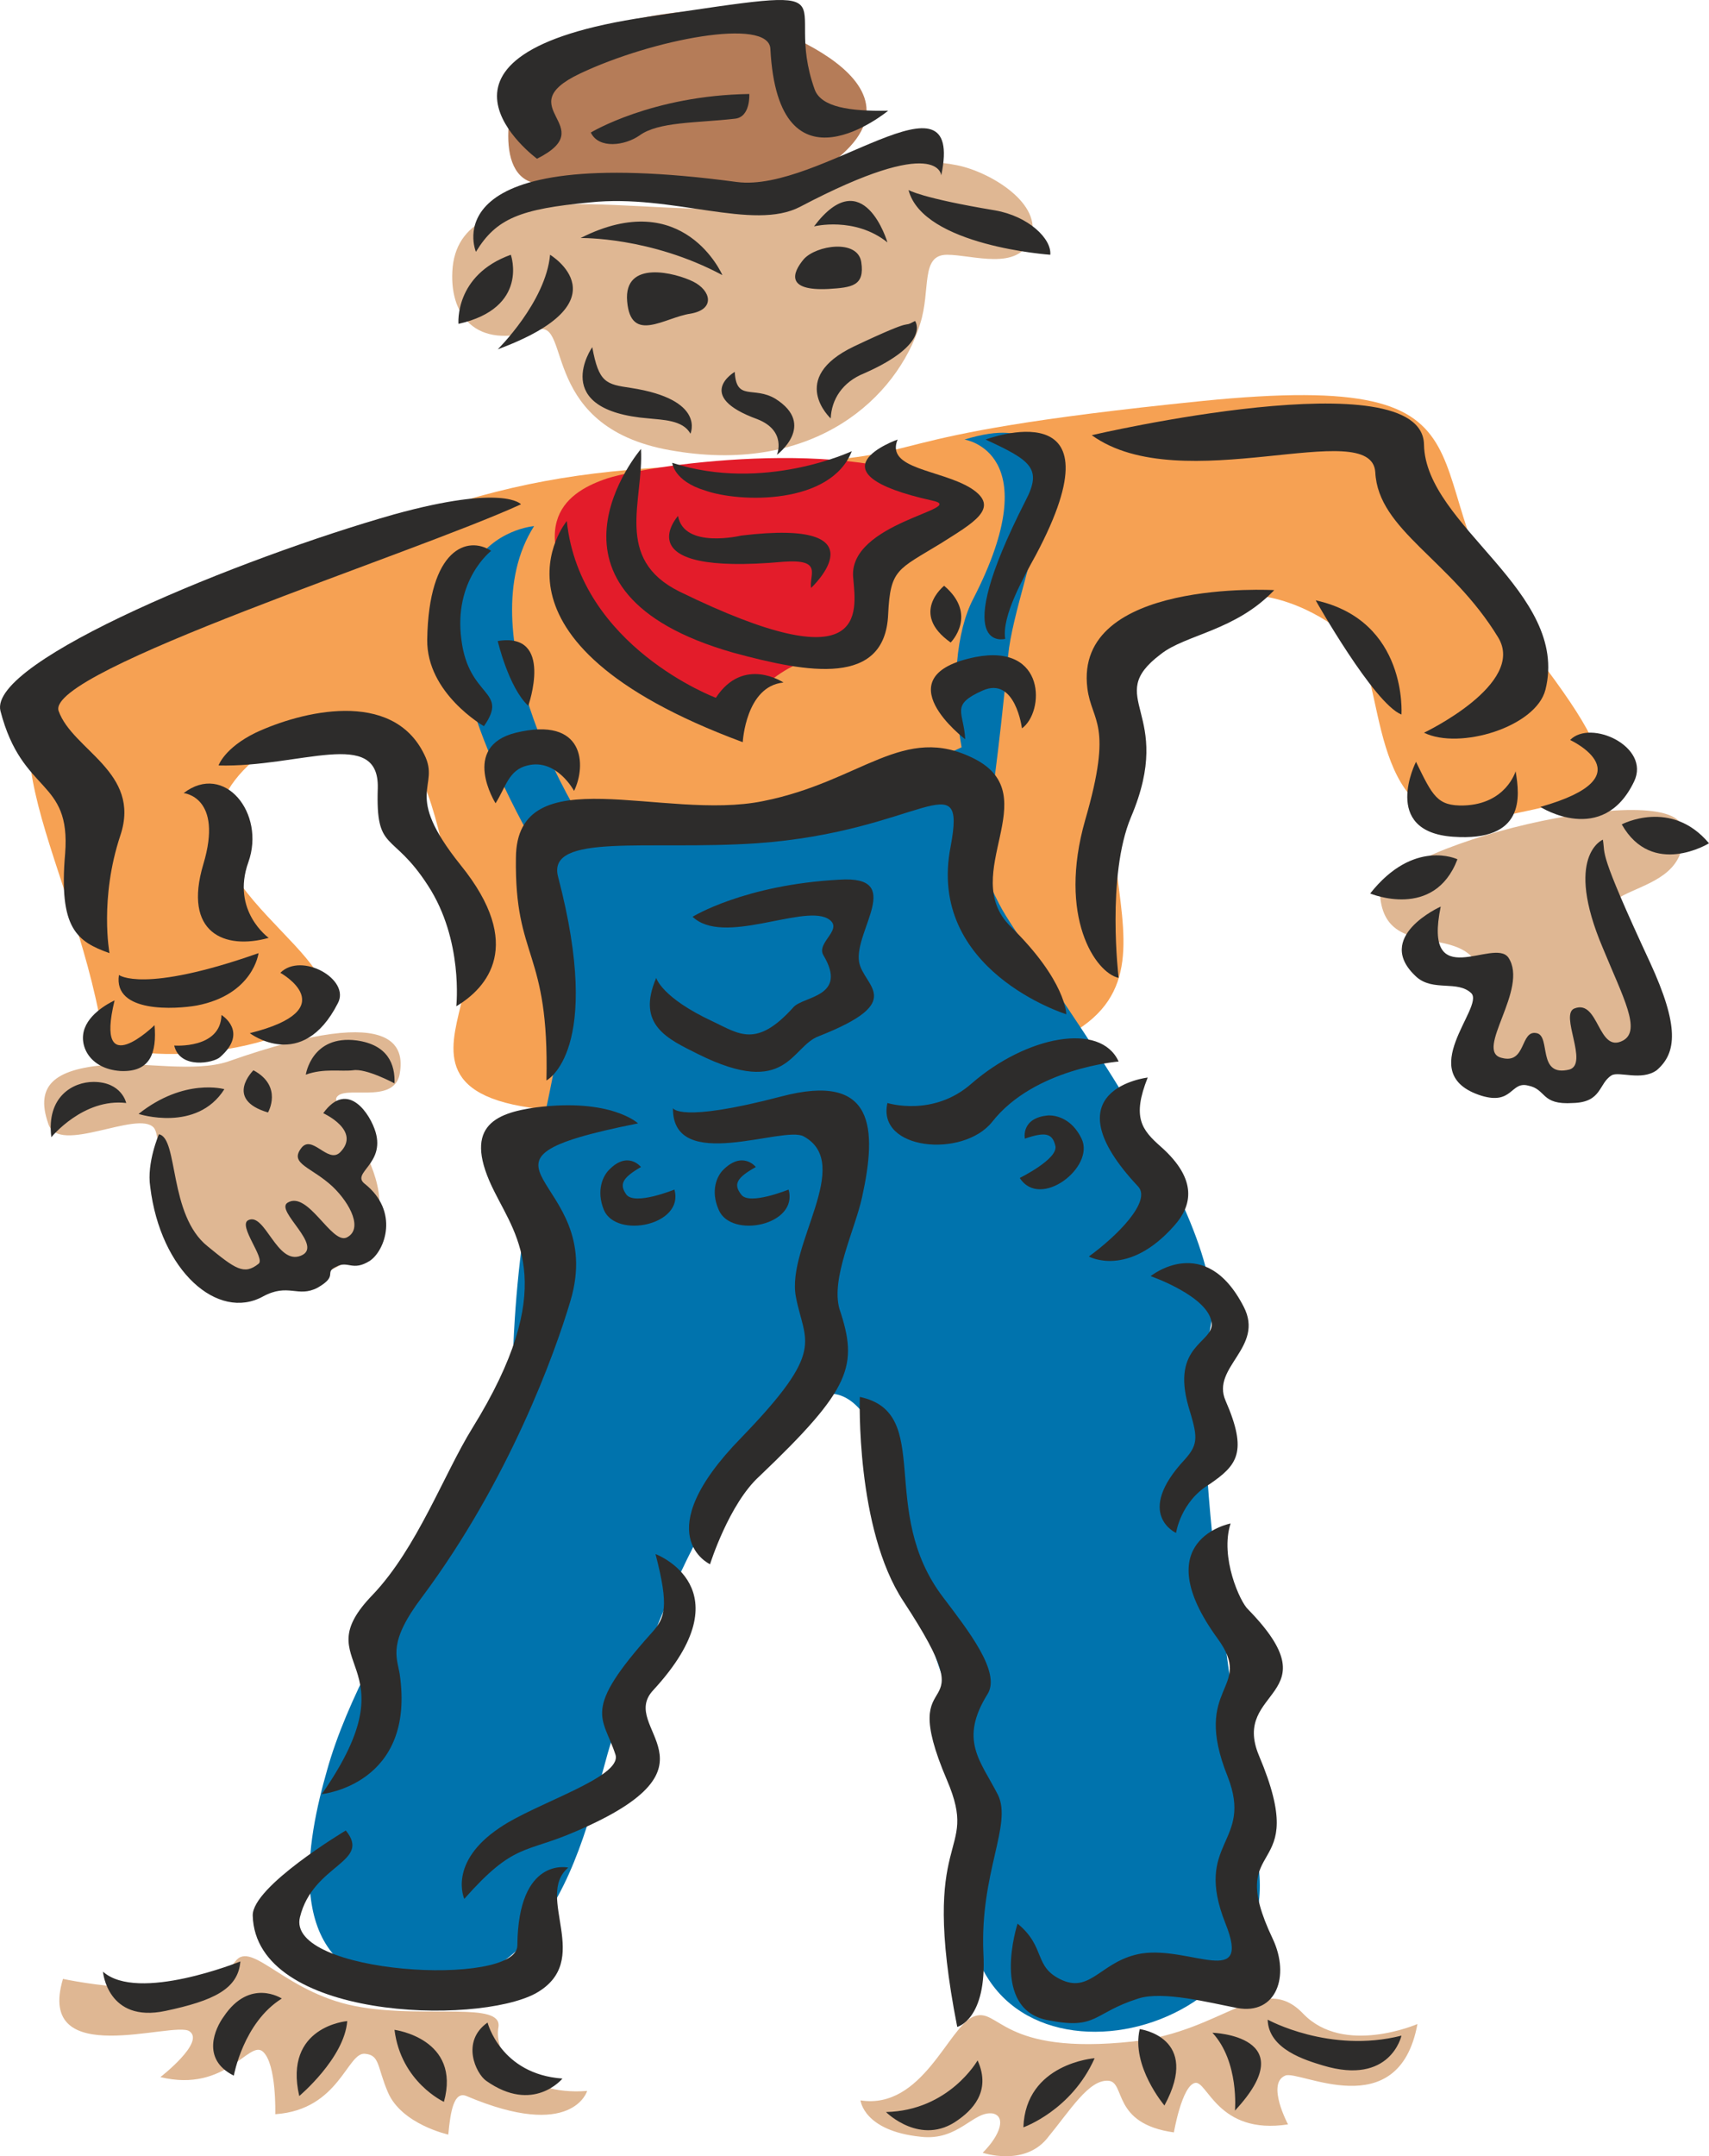
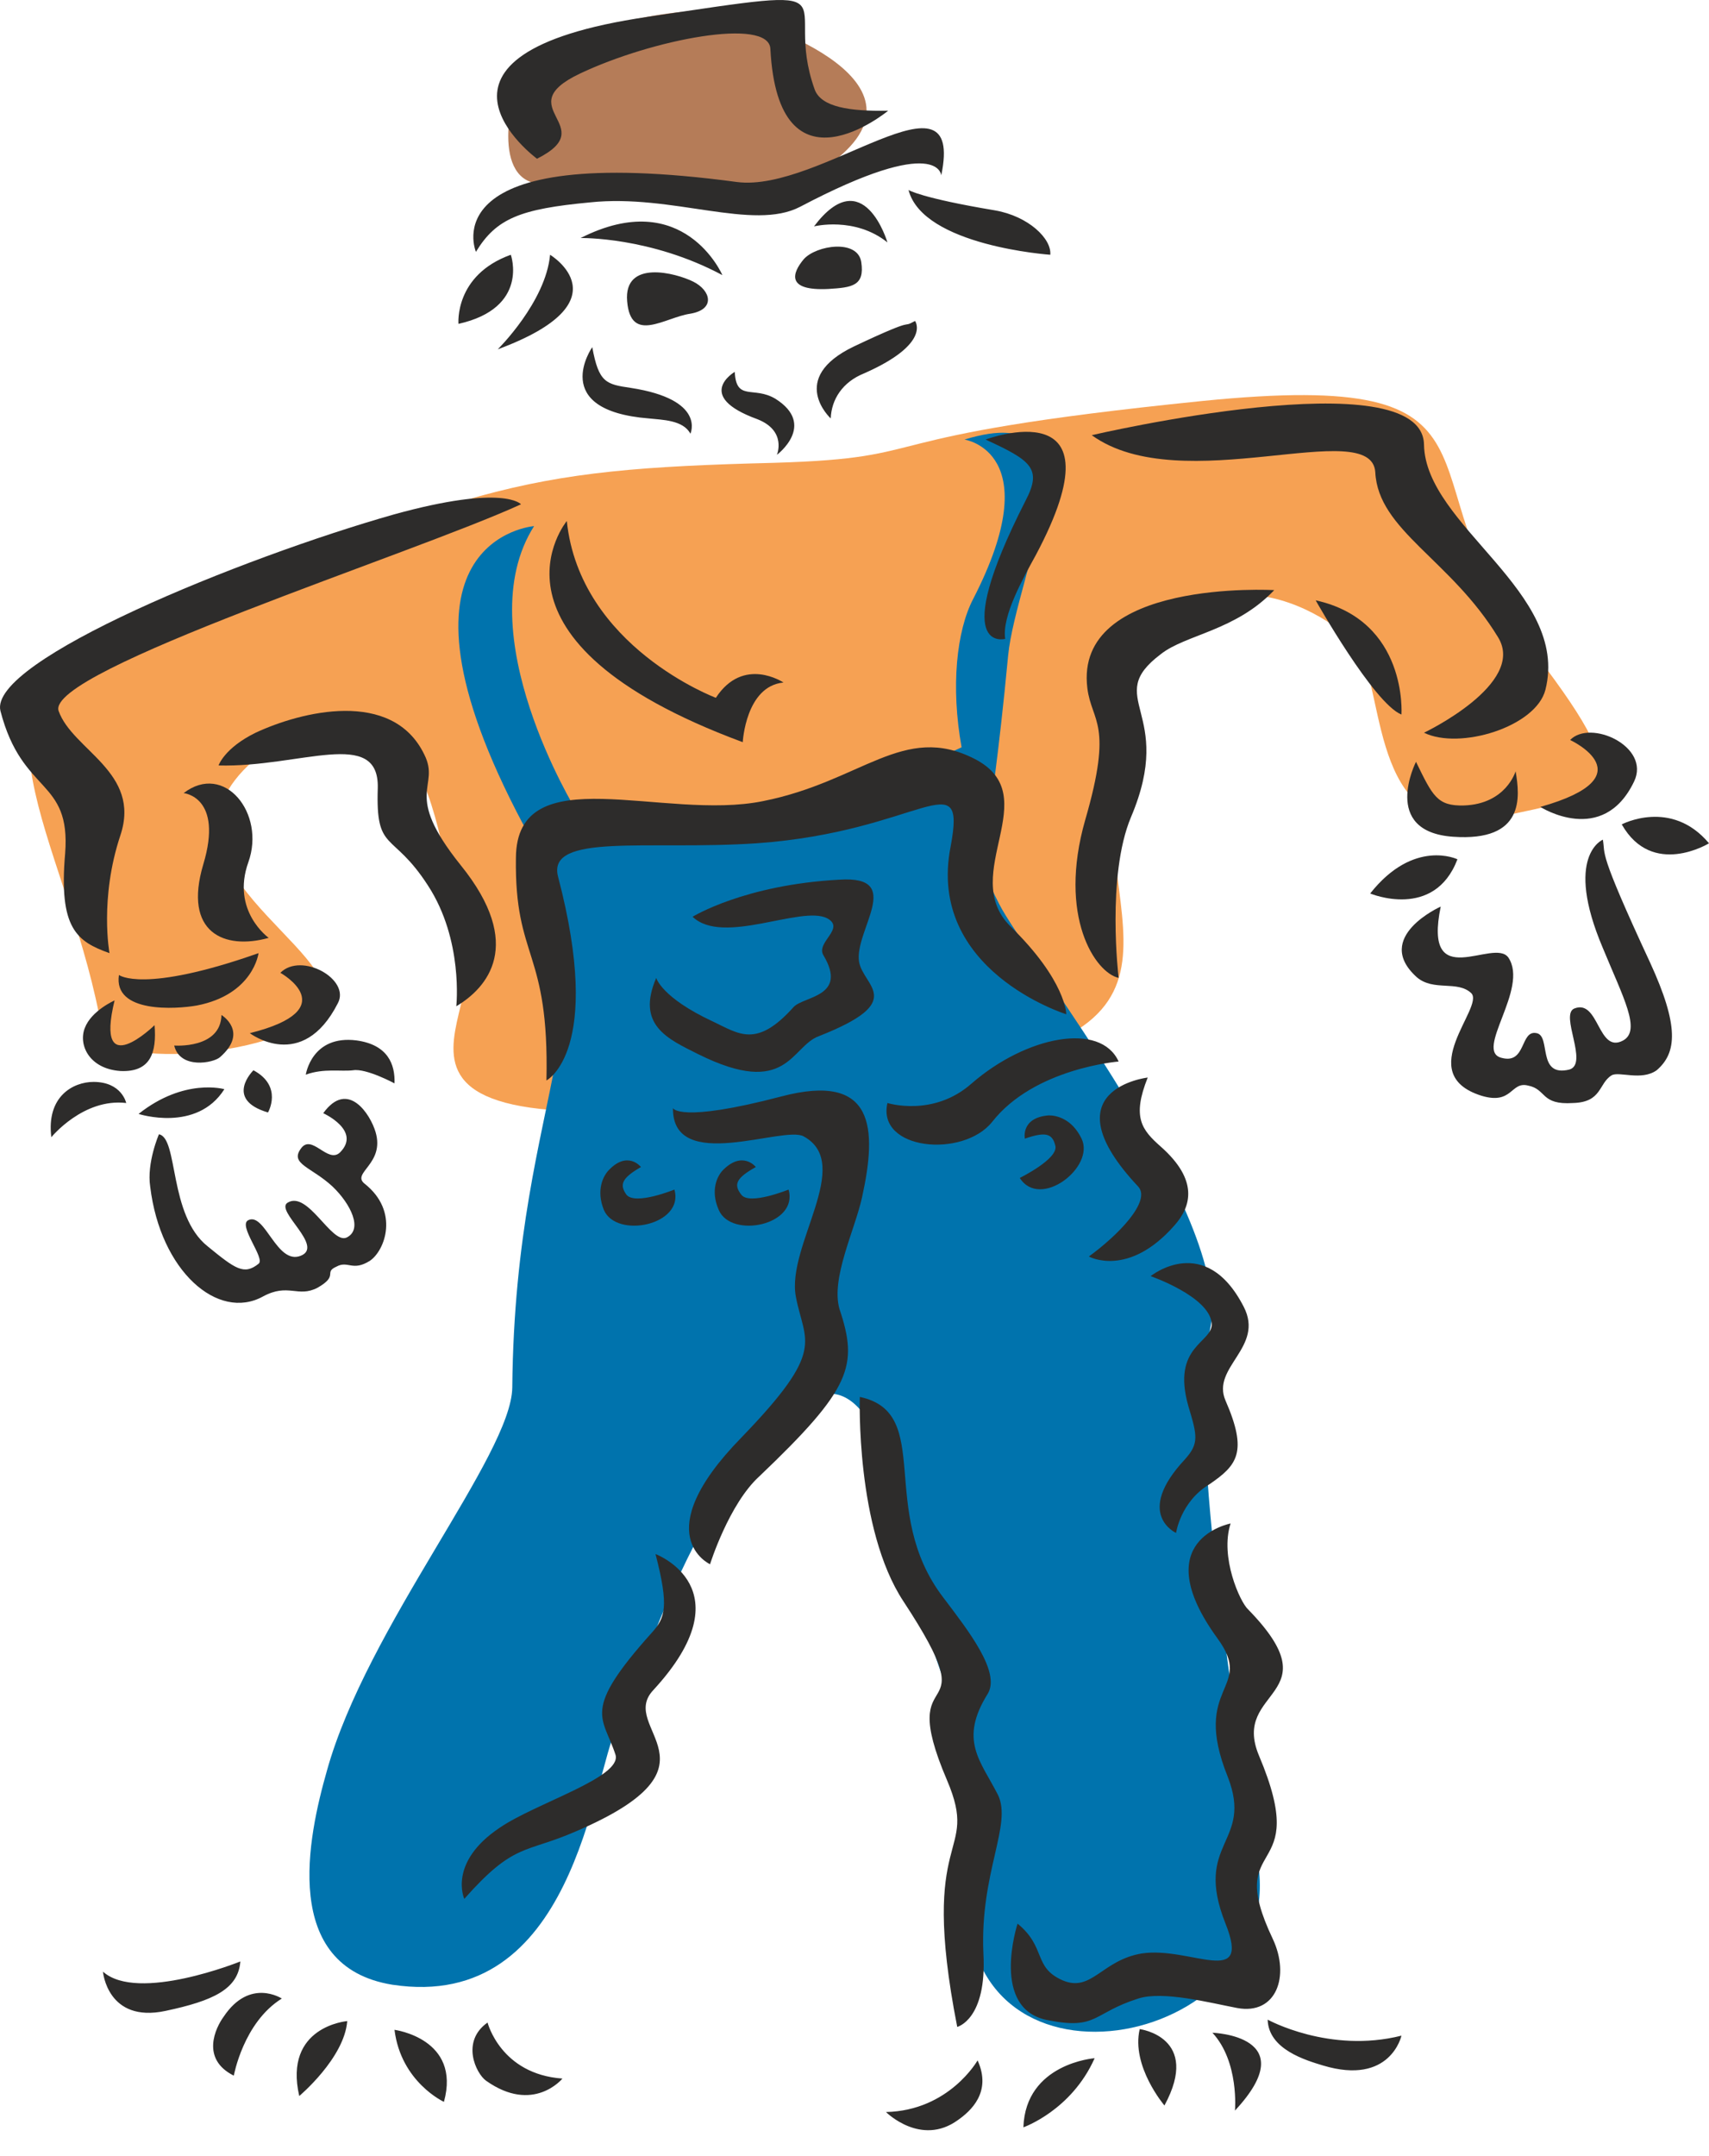
<svg xmlns="http://www.w3.org/2000/svg" width="225.657" height="284.538" viewBox="0 0 169.243 213.404">
-   <path d="M250.334 513.177c6.552 1.08 13.896-.576 13.536 1.944-.504 2.736 2.376 6.84 8.784 6.336 0 0-1.44 4.968-11.952.504-1.224-.504-1.584 1.44-1.8 3.816 0 0-4.608-1.008-5.976-4.176-1.08-2.52-.792-3.672-2.232-3.816-1.8-.288-2.52 5.544-8.928 5.976 0 0 .144-4.968-1.224-6.192-1.368-1.224-3.6 4.104-10.152 2.52 0 0 4.464-3.456 2.88-4.536-1.512-1.08-15.264 3.96-12.528-5.184 0 0 13.608 2.952 17.064-1.728 1.656-2.232 5.112 3.384 12.528 4.536zm76.392 3.383c-13.248 1.44-13.248-3.527-15.84-2.447-2.448 1.008-5.04 9.216-11.16 8.28 0 0 .288 3.024 5.976 3.6 3.744.432 5.184-2.592 7.128-2.304 1.296.288.792 2.088-1.008 3.888 0 0 4.032 1.368 6.336-1.368 2.376-2.88 4.176-5.904 6.12-5.76 1.728.144.288 4.248 6.48 5.112 0 0 .792-4.608 2.088-4.896 1.224-.288 2.232 5.184 9.216 4.104 0 0-2.16-4.032-.288-4.824 1.296-.648 11.232 5.04 13.104-5.112 0 0-7.272 3.168-11.304-1.008-4.032-4.248-7.848 1.728-16.848 2.736zm54.432-119.951c.792 7.92-12.24 4.32-6.12 12.24 10.296 13.176-15.408 19.224-13.752 5.4 1.224-10.152-9.216-3.528-10.08-10.8-.648-5.112 29.448-12.24 29.952-6.84zm-155.592 23.256c-5.4.36-7.704 1.872-6.264 5.904 1.008 3.096 8.856-1.44 10.44.36 1.584 1.872-1.8 22.392 16.704 14.472 12.168-5.112.792-16.128 1.368-17.424.648-1.368 5.616.72 6.264-2.304.36-2.016.792-7.56-16.992-1.296-3.24 1.08-8.424.072-11.52.288zm33.768-78.912c-.432 4.68 2.232 8.28 8.424 6.192 3.384-1.008.072 9.936 13.68 12.024 13.752 2.232 21.888-5.256 24.192-12.6 1.08-3.384 0-6.84 2.664-6.84 2.52 0 7.056 1.656 8.28-1.584 1.296-3.456-4.032-6.624-7.272-7.272-7.776-1.584-12.744 3.024-20.376 4.104-10.08 1.224-28.584-3.888-29.592 5.976z" style="fill:#dfb793" transform="translate(-214.507 -314.515)" />
  <path d="M269.702 332.529c3.6-.936 19.584 3.096 26.208-1.224 12.744-8.424-5.76-14.616-9.792-15.552-4.032-.936-18.36 2.088-20.016 6.048-1.728 4.32-2.592 12.24 3.6 10.728z" style="fill:#b57c58" transform="translate(-214.507 -314.515)" />
  <path d="M224.63 416.625c.648 4.248 22.176 2.016 22.032-3.744-.216-5.76-20.304-14.616-4.536-24.984 15.696-10.368 16.272 13.968 18.36 21.312 2.232 7.344-17.352 22.68 48.6 11.16 28.224-4.896 10.584-17.496 16.992-36.216 6.48-18.792 21.744-7.776 23.04-5.328 2.592 4.896 1.296 19.08 13.32 16.632 12.024-2.448 14.544-2.736 3.24-17.352-12.744-16.56.144-27.144-32.112-23.904-34.848 3.528-25.416 5.616-42.408 6.12-25.776.648-29.808 2.232-66.672 17.784-14.544 6.12-2.808 20.736.144 38.52z" style="fill:#f6a153" transform="translate(-214.507 -314.515)" />
-   <path d="M274.31 361.977c-3.816 1.368-8.496 4.608-.432 15.264 3.312 4.536 10.224 6.984 12.816 7.2 2.664.216 4.032-4.824 10.944-5.112 6.912-.432 3.24-4.68 2.808-7.128-.432-2.52 15.696-4.824 7.992-9.288-9.504-5.4-30.456-2.304-34.128-.936z" style="fill:#e31c2a" transform="translate(-214.507 -314.515)" />
  <path d="M246.878 489.777c-1.872 6.552-4.608 19.368 6.48 21.168 18 2.736 19.8-20.448 22.248-25.56 2.448-5.112 8.28-25.128 18.648-31.896 0 0 6.696-6.768 10.152 14.328 2.376 14.328 7.272 15.768 5.976 33.048-1.656 22.896 31.464 16.632 28.728-1.872-1.8-11.952-7.056-41.904-4.752-52.992 2.232-11.016-18.432-37.08-20.88-41.976-2.52-4.824-1.08-3.96.864-24.624.792-8.136 9.792-25.704-4.32-21.384 0 0 8.352 1.224.864 15.768-1.656 3.168-2.232 8.712-1.152 14.688 0 0-22.176 10.944-38.16 6.264 0 0-10.872-17.64-4.176-28.152 0 0-16.128 1.224-1.08 29.52 9.72 18.36-.792 25.632-1.08 55.728-.072 6.696-14.4 23.688-18.36 37.944z" style="fill:#0073ad" transform="translate(-214.507 -314.515)" />
  <path d="M266.102 364.425s-1.656-2.016-12.6 1.008c-14.976 4.248-40.176 14.472-38.952 19.44 2.16 8.352 6.984 6.624 6.408 14.112-.648 7.416 1.152 8.712 4.392 9.864 0 0-1.008-5.4 1.08-11.664 2.088-6.264-4.752-8.424-6.12-12.312-1.296-3.96 35.136-15.552 45.792-20.448z" style="fill:#2d2c2b" transform="translate(-214.507 -314.515)" />
  <path d="M232.694 393.009s3.96.36 1.944 7.056c-2.016 6.768 2.088 8.496 6.48 7.272 0 0-3.744-2.664-2.016-7.488 1.728-4.824-2.376-9.936-6.408-6.84zm1.296 21.024c-2.016.36-8.28.792-7.704-3.024 0 0 2.376 1.872 13.824-2.16 0 0-.504 4.104-6.12 5.184z" style="fill:#2d2c2b" transform="translate(-214.507 -314.515)" />
  <path d="M236.15 390.273s.576-1.728 3.672-3.24c4.464-2.088 13.536-4.392 16.704 2.16 1.656 3.312-2.232 3.672 3.6 10.944 6.408 7.92 2.592 12.168-.432 13.968 0 0 .72-6.552-2.808-11.952-3.528-5.472-5.184-3.168-4.968-9.648.144-6.048-7.704-2.016-15.768-2.232zm32.472 31.176s5.688-2.88 1.152-20.16c-1.152-4.392 8.928-2.592 19.656-3.312 16.272-1.152 20.808-8.208 19.224.288-2.448 12.312 11.448 16.632 11.448 16.632s0-3.312-5.544-8.712c-5.184-5.184 3.6-12.888-3.528-16.56-7.056-3.6-11.16 2.232-20.952 4.176-9.864 2.016-24.408-4.464-24.48 5.616-.144 10.152 3.312 9 3.024 22.032zm-.936-91.224s-14.112-10.368 10.944-14.04c21.744-3.24 13.176-2.232 16.56 7.2.648 1.728 3.456 2.16 7.272 2.088 0 0-10.872 9-11.664-6.12-.144-3.168-11.736-.936-18.864 2.448s2.232 5.184-4.248 8.424z" style="fill:#2d2c2b" transform="translate(-214.507 -314.515)" />
  <path d="M261.638 339.44s-4.68-11.015 25.848-6.911c8.28 1.08 22.608-12.024 20.232-.648 0 0-.144-4.176-13.968 3.096-4.68 2.448-12.672-1.296-20.808-.432-6.912.648-9.288 1.584-11.304 4.896zm60.984 18.145s32.76-7.632 32.904.936c.144 8.064 14.472 14.544 12.024 24.264-.936 3.672-8.496 5.976-12.024 4.248 0 0 10.152-4.824 7.344-9.432-4.68-7.704-11.88-10.584-12.168-16.344-.36-5.688-19.224 2.736-28.08-3.672z" style="fill:#2d2c2b" transform="translate(-214.507 -314.515)" />
  <path d="M340.694 372.92s-19.872-1.151-18.504 9.72c.432 3.385 2.592 3.385-.216 13.033-2.736 9.576 1.008 15.12 3.312 15.624 0 0-1.224-10.08 1.224-15.912 4.464-10.512-2.88-11.736 2.952-16.128 2.448-1.944 7.416-2.304 11.232-6.336zm-75.6-33.191s1.872 5.256-5.184 6.84c0 0-.432-4.824 5.184-6.84zm3.888 0s7.632 4.608-5.184 9.36c0 0 4.752-4.68 5.184-9.36zm35.496-6.409s1.224.793 8.568 2.017c3.312.576 5.616 2.808 5.472 4.392 0 0-12.6-.864-14.04-6.408zm-32.472 4.753s6.912-.144 14.04 3.672c0 0-3.816-8.856-14.04-3.672zm23.112-1.153s4.032-1.007 7.272 1.585c0 0-2.376-8.064-7.272-1.584zm-21.96 11.953s-4.392 6.264 5.616 7.056c1.296.144 3.384.144 4.104 1.512 0 0 1.584-3.384-5.904-4.536-2.448-.36-3.168-.504-3.816-4.032zm31.968-2.593s1.656 2.233-5.04 5.185c-2.16.864-3.24 2.592-3.312 4.464 0 0-4.32-3.96 2.304-7.128 6.696-3.168 4.464-1.656 6.048-2.52zm-21.96-3.887c-1.728-.864-6.912-2.232-6.552 1.944.36 4.248 3.744 1.584 6.264 1.224 2.52-.432 2.016-2.304.288-3.168zm10.944-2.233c-1.152 1.369-1.8 3.169 2.448 2.953 2.304-.144 3.6-.288 3.24-2.664-.36-2.304-4.464-1.656-5.688-.288zm-6.84 11.16s-4.104 2.377 2.232 4.68c2.952 1.153 1.944 3.529 1.944 3.529s3.96-2.952-.144-5.544c-2.16-1.296-3.888.288-4.032-2.664zm-4.176 53.929s5.112-3.168 14.544-3.672c6.552-.432 1.44 5.04 1.944 8.136.432 2.448 4.824 3.888-3.96 7.344-2.808 1.008-3.096 6.192-11.952 1.8-3.024-1.512-6.192-2.88-4.176-7.56 0 0 .504 1.944 5.616 4.32 2.592 1.224 4.32 2.664 7.992-1.44 1.008-1.08 5.4-1.008 2.952-5.112-.792-1.296 2.232-2.664.36-3.672-2.592-1.296-10.296 2.736-13.32-.144zm-12.456-39.169s-9.792 11.809 17.424 21.889c0 0 .288-5.544 4.032-5.904 0 0-3.96-2.664-6.696 1.512 0 0-13.464-5.04-14.76-17.496zm41.472-8.063s13.824-5.184 4.968 11.448c-1.224 2.232-3.384 6.048-3.024 8.28 0 0-5.76 1.584 2.016-13.68 1.656-3.168.576-3.96-3.96-6.048z" style="fill:#2d2c2b" transform="translate(-214.507 -314.515)" />
-   <path d="M277.982 358.953s-12.096 14.112 9.144 20.16c7.416 2.016 15.048 3.384 15.336-3.816.216-4.464.936-4.392 5.184-6.984 3.168-2.016 6.048-3.528 3.024-5.472-3.024-1.872-8.496-1.872-7.272-4.824 0 0-9.216 3.24 3.456 6.048 3.672.792-8.496 2.16-7.848 7.704.288 3.384 1.512 10.44-17.208 1.296-6.552-3.24-3.528-9-3.816-14.112z" style="fill:#2d2c2b" transform="translate(-214.507 -314.515)" />
-   <path d="M281.654 365.577s-5.4 5.976 10.44 4.536c3.96-.288 2.52 1.296 2.736 2.592 0 0 7.416-6.912-6.912-5.184 0 0-5.688 1.368-6.264-1.944zm-.576-5.257s.144 1.8 3.24 2.737c3.456 1.224 12.456 1.44 14.544-3.888 0 0-8.712 4.104-17.784 1.152zm26.928 12.169s-3.456 2.736.648 5.616c0 0 2.736-2.736-.648-5.616zm2.088 15.191s-8.28-6.263 1.008-8.135c7.056-1.368 6.84 5.472 4.608 7.056 0 0-.648-5.184-3.888-3.744-3.24 1.44-1.872 2.088-1.728 4.824zm-46.512 6.337s-3.528-5.616 2.016-6.984c6.84-1.656 6.984 3.24 5.76 5.76 0 0-1.728-3.24-4.608-2.52-1.872.432-2.16 2.16-3.168 3.744zm-1.152-7.632s-5.688-3.24-5.616-8.568c.144-9.072 4.032-10.296 6.336-8.784 0 0-3.744 2.88-2.952 8.784.72 5.832 4.752 4.968 2.232 8.568zm1.368-8.425s1.08 4.609 3.024 6.409c0 0 2.592-7.344-3.024-6.408zm9.216-50.327s6.048-3.672 15.696-3.816c0 0 .144 2.304-1.44 2.448-3.816.432-7.56.288-9.432 1.656-1.44 1.008-4.032 1.368-4.824-.288zm4.68 98.064s-2.664-2.52-10.08-1.584c-4.176.576-7.416 1.944-4.104 8.424 2.232 4.464 6.336 9.504-2.232 23.328-2.808 4.536-5.472 11.88-9.864 16.488-6.912 7.128 4.32 6.336-5.04 19.728 0 0 9.36-.936 7.704-11.952-.288-1.656-1.152-3.096 2.232-7.56 8.64-11.592 13.176-24.192 14.688-29.304 3.744-12.528-13.176-13.608 6.696-17.568zM248.75 495.68s-9.288 5.545-9.216 8.425c.288 10.296 22.104 10.872 28.008 7.704 5.832-3.24-.144-9.576 3.24-12.456 0 0-4.968-1.152-5.04 7.704 0 4.176-22.968 2.88-21.528-2.808 1.296-5.256 7.128-5.4 4.536-8.568z" style="fill:#2d2c2b" transform="translate(-214.507 -314.515)" />
  <path d="M260.486 502.449s-1.656-3.6 3.528-7.056c3.6-2.448 12.096-4.968 11.448-7.2-1.224-3.816-3.456-4.248 3.6-12.096 1.296-1.44 1.728-2.52.36-7.776 0 0 9.072 3.384-.216 13.464-3.6 3.816 7.632 7.416-7.632 13.968-5.112 2.232-6.12 1.08-11.088 6.696zm17.496-72.432s-1.296-1.656-3.168.288c-.576.576-1.296 2.016-.504 3.96 1.224 2.88 7.992 1.512 6.984-2.016 0 0-3.888 1.584-4.752.504-.72-1.008-.432-1.656 1.44-2.736zm11.376 0s-1.296-1.656-3.24.288c-.576.576-1.296 2.016-.432 3.96 1.224 2.88 7.92 1.512 6.912-2.016 0 0-3.888 1.584-4.68.504-.792-1.008-.504-1.656 1.44-2.736zm26.64-2.808s-.432-2.088 2.376-2.304c.792 0 2.304.36 3.24 2.304 1.368 2.808-4.104 7.056-6.12 3.888 0 0 3.816-1.872 3.528-3.168-.288-1.224-.936-1.44-3.024-.72z" style="fill:#2d2c2b" transform="translate(-214.507 -314.515)" />
  <path d="M281.15 424.185s.576 1.512 10.728-1.152c9.288-2.448 9.504 3.168 7.992 10.008-.72 3.24-3.096 7.992-2.232 11.016 1.872 5.616 1.224 7.848-7.92 16.56-3.024 2.736-4.896 8.712-4.896 8.712s-6.336-2.88 3.096-12.528c8.496-8.784 6.264-9.36 5.4-13.968-.936-5.04 5.76-13.104.792-15.84-1.944-1.152-13.032 3.744-12.96-2.808zm21.24-.505s4.536 1.44 8.352-1.943c5.4-4.68 12.744-6.12 14.544-2.16 0 0-8.352.648-12.528 5.976-2.88 3.6-11.448 2.808-10.368-1.872zm25.776-2.52s-10.008 1.153-.936 10.8c1.296 1.44-2.016 4.825-4.896 6.913 0 0 3.888 2.16 8.496-3.096 1.656-1.872 2.376-4.464-1.368-7.776-1.872-1.656-2.88-2.88-1.296-6.84zm-15.84 60.985c1.296-2.16-1.944-6.264-4.392-9.504-6.624-8.64-.864-18.288-8.28-19.872 0 0-.432 13.032 4.32 20.232 8.712 13.248-1.08 5.112 4.32 17.712 3.312 7.776-2.88 4.608 1.008 24.408 0 0 2.952-.72 2.592-7.272-.36-7.992 2.88-12.744 1.44-15.696-1.728-3.384-3.888-5.4-1.008-10.008zm2.952 22.752s-2.808 8.568 3.096 9.576c4.824.936 4.32-.72 8.856-2.16 2.448-.792 7.128.432 9.792.936 3.888.72 5.256-3.168 3.528-6.84-4.968-10.44 3.96-5.544-1.368-18.144-2.808-6.696 7.416-5.76-1.08-14.472-.792-.72-2.808-5.184-1.728-8.496 0 0-8.424 1.584-1.296 11.376 3.744 5.112-2.664 4.536 1.008 13.68 2.592 6.624-3.456 6.408-.216 14.544 2.592 6.48-3.456 2.232-8.28 2.952-3.96.648-4.968 3.888-7.848 2.664-2.952-1.296-1.584-3.24-4.464-5.616zm-84.384 8.64c4.752-1.008 7.2-2.16 7.416-4.896 0 0-10.152 4.104-13.608 1.008 0 0 .432 5.112 6.192 3.888zm11.52-1.224s-3.168-2.088-5.76 1.8c-.792 1.08-2.304 4.176 1.008 5.832 0 0 .936-5.256 4.752-7.632zm20.232 8.136c-1.008-.72-2.52-3.888.144-5.76 0 0 1.296 5.112 7.416 5.544 0 0-2.88 3.528-7.56.216zm-9.072-5.04s6.624.864 4.896 7.128c0 0-4.248-1.944-4.896-7.128zm-4.68-.864s-6.336.504-4.752 7.416c0 0 4.464-3.744 4.752-7.416zm96.624 4.392c-1.656-.504-5.4-1.584-5.472-4.536 0 0 6.12 3.384 13.248 1.584 0 0-1.08 4.968-7.776 2.952zm-10.944-3.24s9.144.288 2.232 7.704c0 0 .432-4.824-2.232-7.704zm-25.2 8.64c1.224-.864 3.384-2.736 1.944-5.904 0 0-2.808 4.968-9.072 5.112 0 0 3.456 3.456 7.128.792zm13.536-6.12s-6.84.504-7.056 6.84c0 0 4.752-1.656 7.056-6.84zm4.464-2.88s6.12.792 2.448 7.56c0 0-3.312-3.888-2.448-7.56zm6.912-53.928c-2.88 1.728-3.312 4.824-3.312 4.824s-4.176-1.872.864-7.272c1.44-1.584 1.224-2.376.36-5.256-1.728-6.048 2.448-6.264 2.304-8.208-.216-2.664-6.048-4.68-6.048-4.68s5.4-4.392 9.216 3.024c2.088 4.032-3.24 5.976-1.8 9.288 2.232 5.112 1.152 6.408-1.584 8.28zm10.512-87.48s5.76 10.224 8.496 11.304c0 0 .648-9.288-8.496-11.304zm-118.944 39.6s-2.304 1.008-2.952 2.736c-.648 1.656.432 4.032 3.528 4.248 3.024.144 3.6-1.872 3.384-4.536 0 0-5.976 5.832-3.96-2.448zm16.416-2.736s6.48 3.6-3.024 5.976c0 0 5.184 3.96 8.712-2.952 1.296-2.376-3.6-5.112-5.688-3.024zm-5.976 8.352c-.648.576-3.96 1.224-4.536-1.152 0 0 4.608.36 4.68-3.024 0 0 2.736 1.656-.144 4.176zm-9.288 4.535s-.432-2.087-3.24-2.087c-2.016 0-4.68 1.44-4.176 5.472 0 0 3.168-3.888 7.416-3.384zm9.72-1.367s-3.96-1.152-8.496 2.448c0 0 5.76 1.872 8.496-2.448zm2.88-1.873s-2.952 2.88 1.44 4.177c0 0 1.512-2.592-1.44-4.176zm5.184.433s.576-3.96 5.04-3.384c3.096.432 3.816 2.376 3.744 4.248 0 0-2.808-1.512-4.104-1.296-1.224.144-2.88-.216-4.68.432z" style="fill:#2d2c2b" transform="translate(-214.507 -314.515)" />
  <path d="M230.246 426.777s-1.224 2.808-.864 5.184c1.008 8.352 6.696 13.32 11.16 10.872 2.52-1.368 3.456.144 5.4-.864 2.16-1.224.576-1.512 1.872-2.088 1.152-.648 1.584.504 3.312-.576 1.512-1.008 2.952-4.896-.504-7.632-1.368-1.08 2.016-1.944 1.08-5.112-.504-1.728-2.736-5.256-5.184-1.872 0 0 3.816 1.728 1.656 3.888-1.224 1.152-2.808-1.944-3.888-.36-1.08 1.512 1.08 1.8 3.168 3.744 1.8 1.728 3.024 4.248 1.368 5.04-1.512.648-3.816-4.68-5.832-3.456-1.296.792 3.672 4.32 1.296 5.256-2.376.936-3.528-4.32-5.184-3.528-1.08.504 1.728 3.816 1.008 4.32-1.44 1.152-2.304.504-5.04-1.728-3.888-3.096-2.88-10.728-4.824-11.088zm124.488-36.864s-3.528 6.912 3.672 7.416c7.128.504 6.624-3.96 6.192-6.48 0 0-.936 3.24-5.112 3.384-2.664.072-3.096-.936-4.752-4.32zm15.264-2.16s7.776 3.6-2.952 6.624c0 0 6.192 3.96 9.288-2.52 1.656-3.456-4.32-6.192-6.336-4.104zm-11.16 11.807s-4.32-2.087-8.64 3.385c0 0 6.336 2.664 8.64-3.384zm16.272-3.455s4.896-2.592 8.64 1.872c0 0-5.616 3.456-8.64-1.872zm-17.928 8.135s-6.768 3.025-2.376 6.985c1.656 1.44 4.032.288 5.4 1.584 1.368 1.368-5.832 7.992 1.008 10.152 3.096.936 2.88-1.44 4.608-1.008 1.872.36 1.224 1.944 4.464 1.728 2.88-.072 2.52-1.944 3.816-2.736.72-.432 2.952.576 4.464-.504 2.016-1.728 2.232-4.392-.648-10.656-5.256-11.304-4.392-10.584-4.68-12.168 0 0-3.888 1.584 0 10.728 2.016 4.896 3.816 8.136 2.016 9.144-2.52 1.368-2.376-4.104-4.824-3.168-1.512.576 1.44 5.472-.504 6.048-3.24.792-1.8-3.312-3.24-3.6-1.656-.36-1.008 3.096-3.456 2.448-2.808-.648 2.736-6.84.648-9.936-1.44-2.016-8.496 3.672-6.696-5.04z" style="fill:#2d2c2b" transform="translate(-214.507 -314.515)" />
</svg>